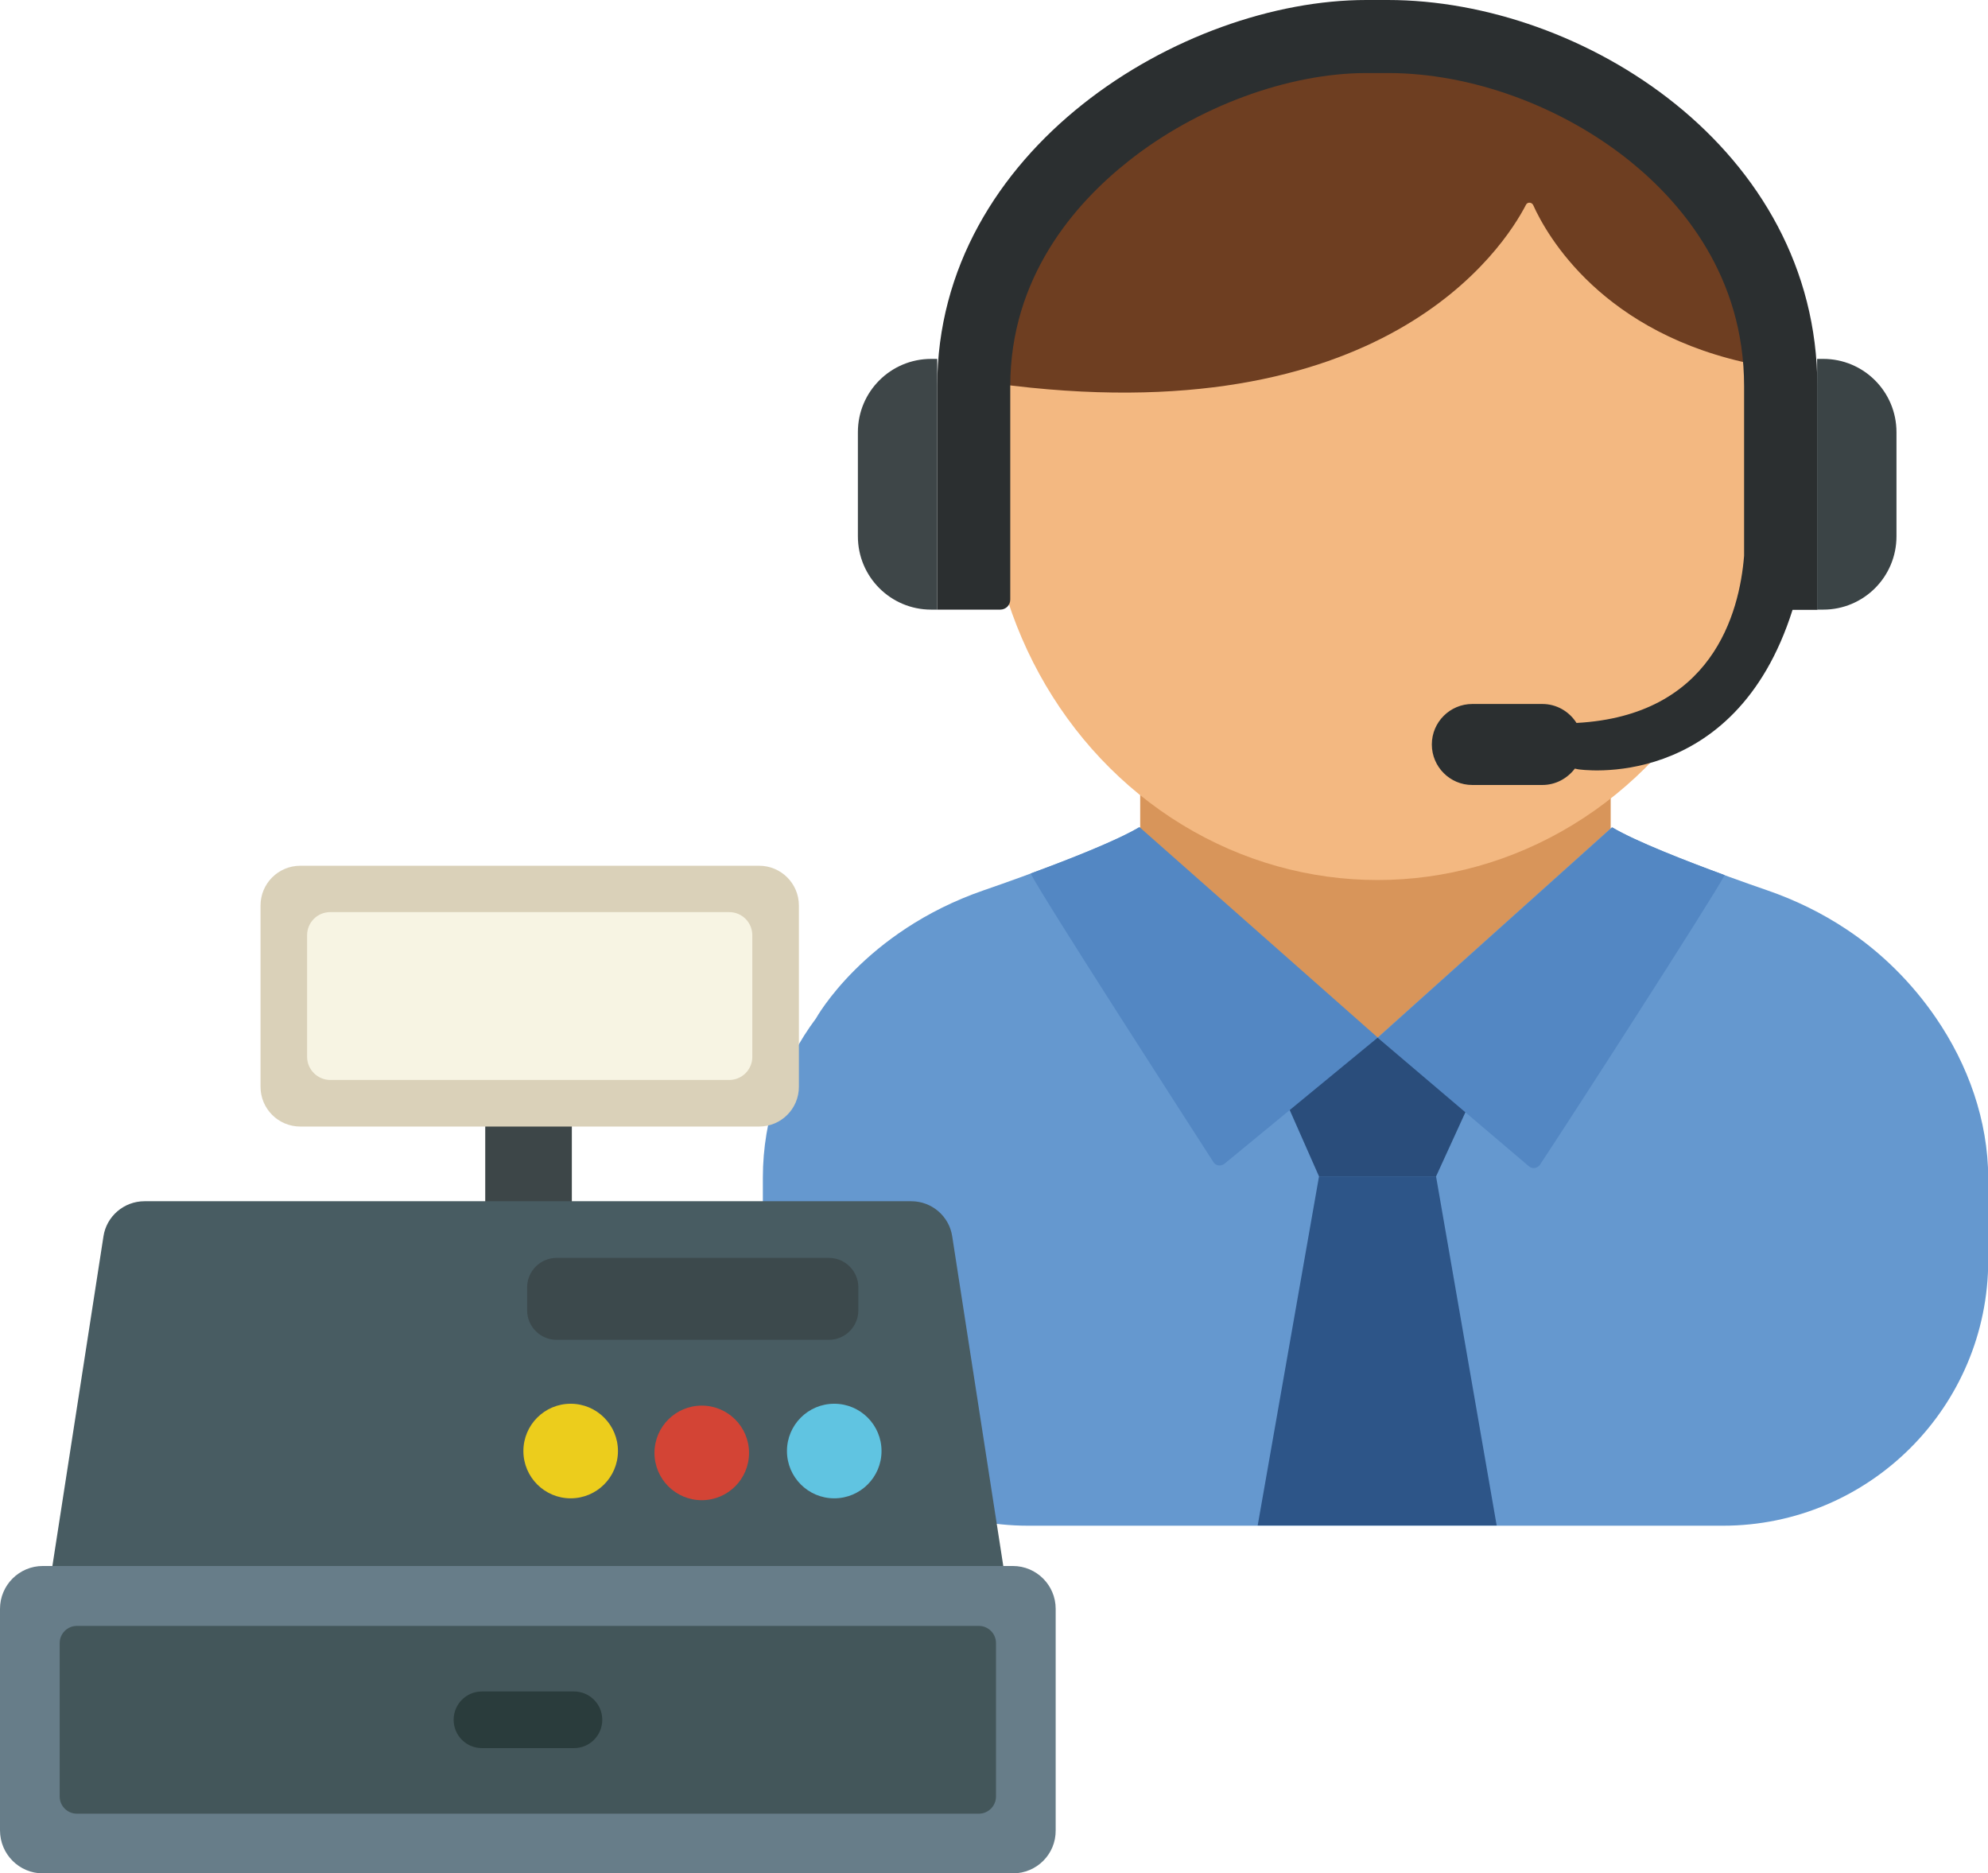
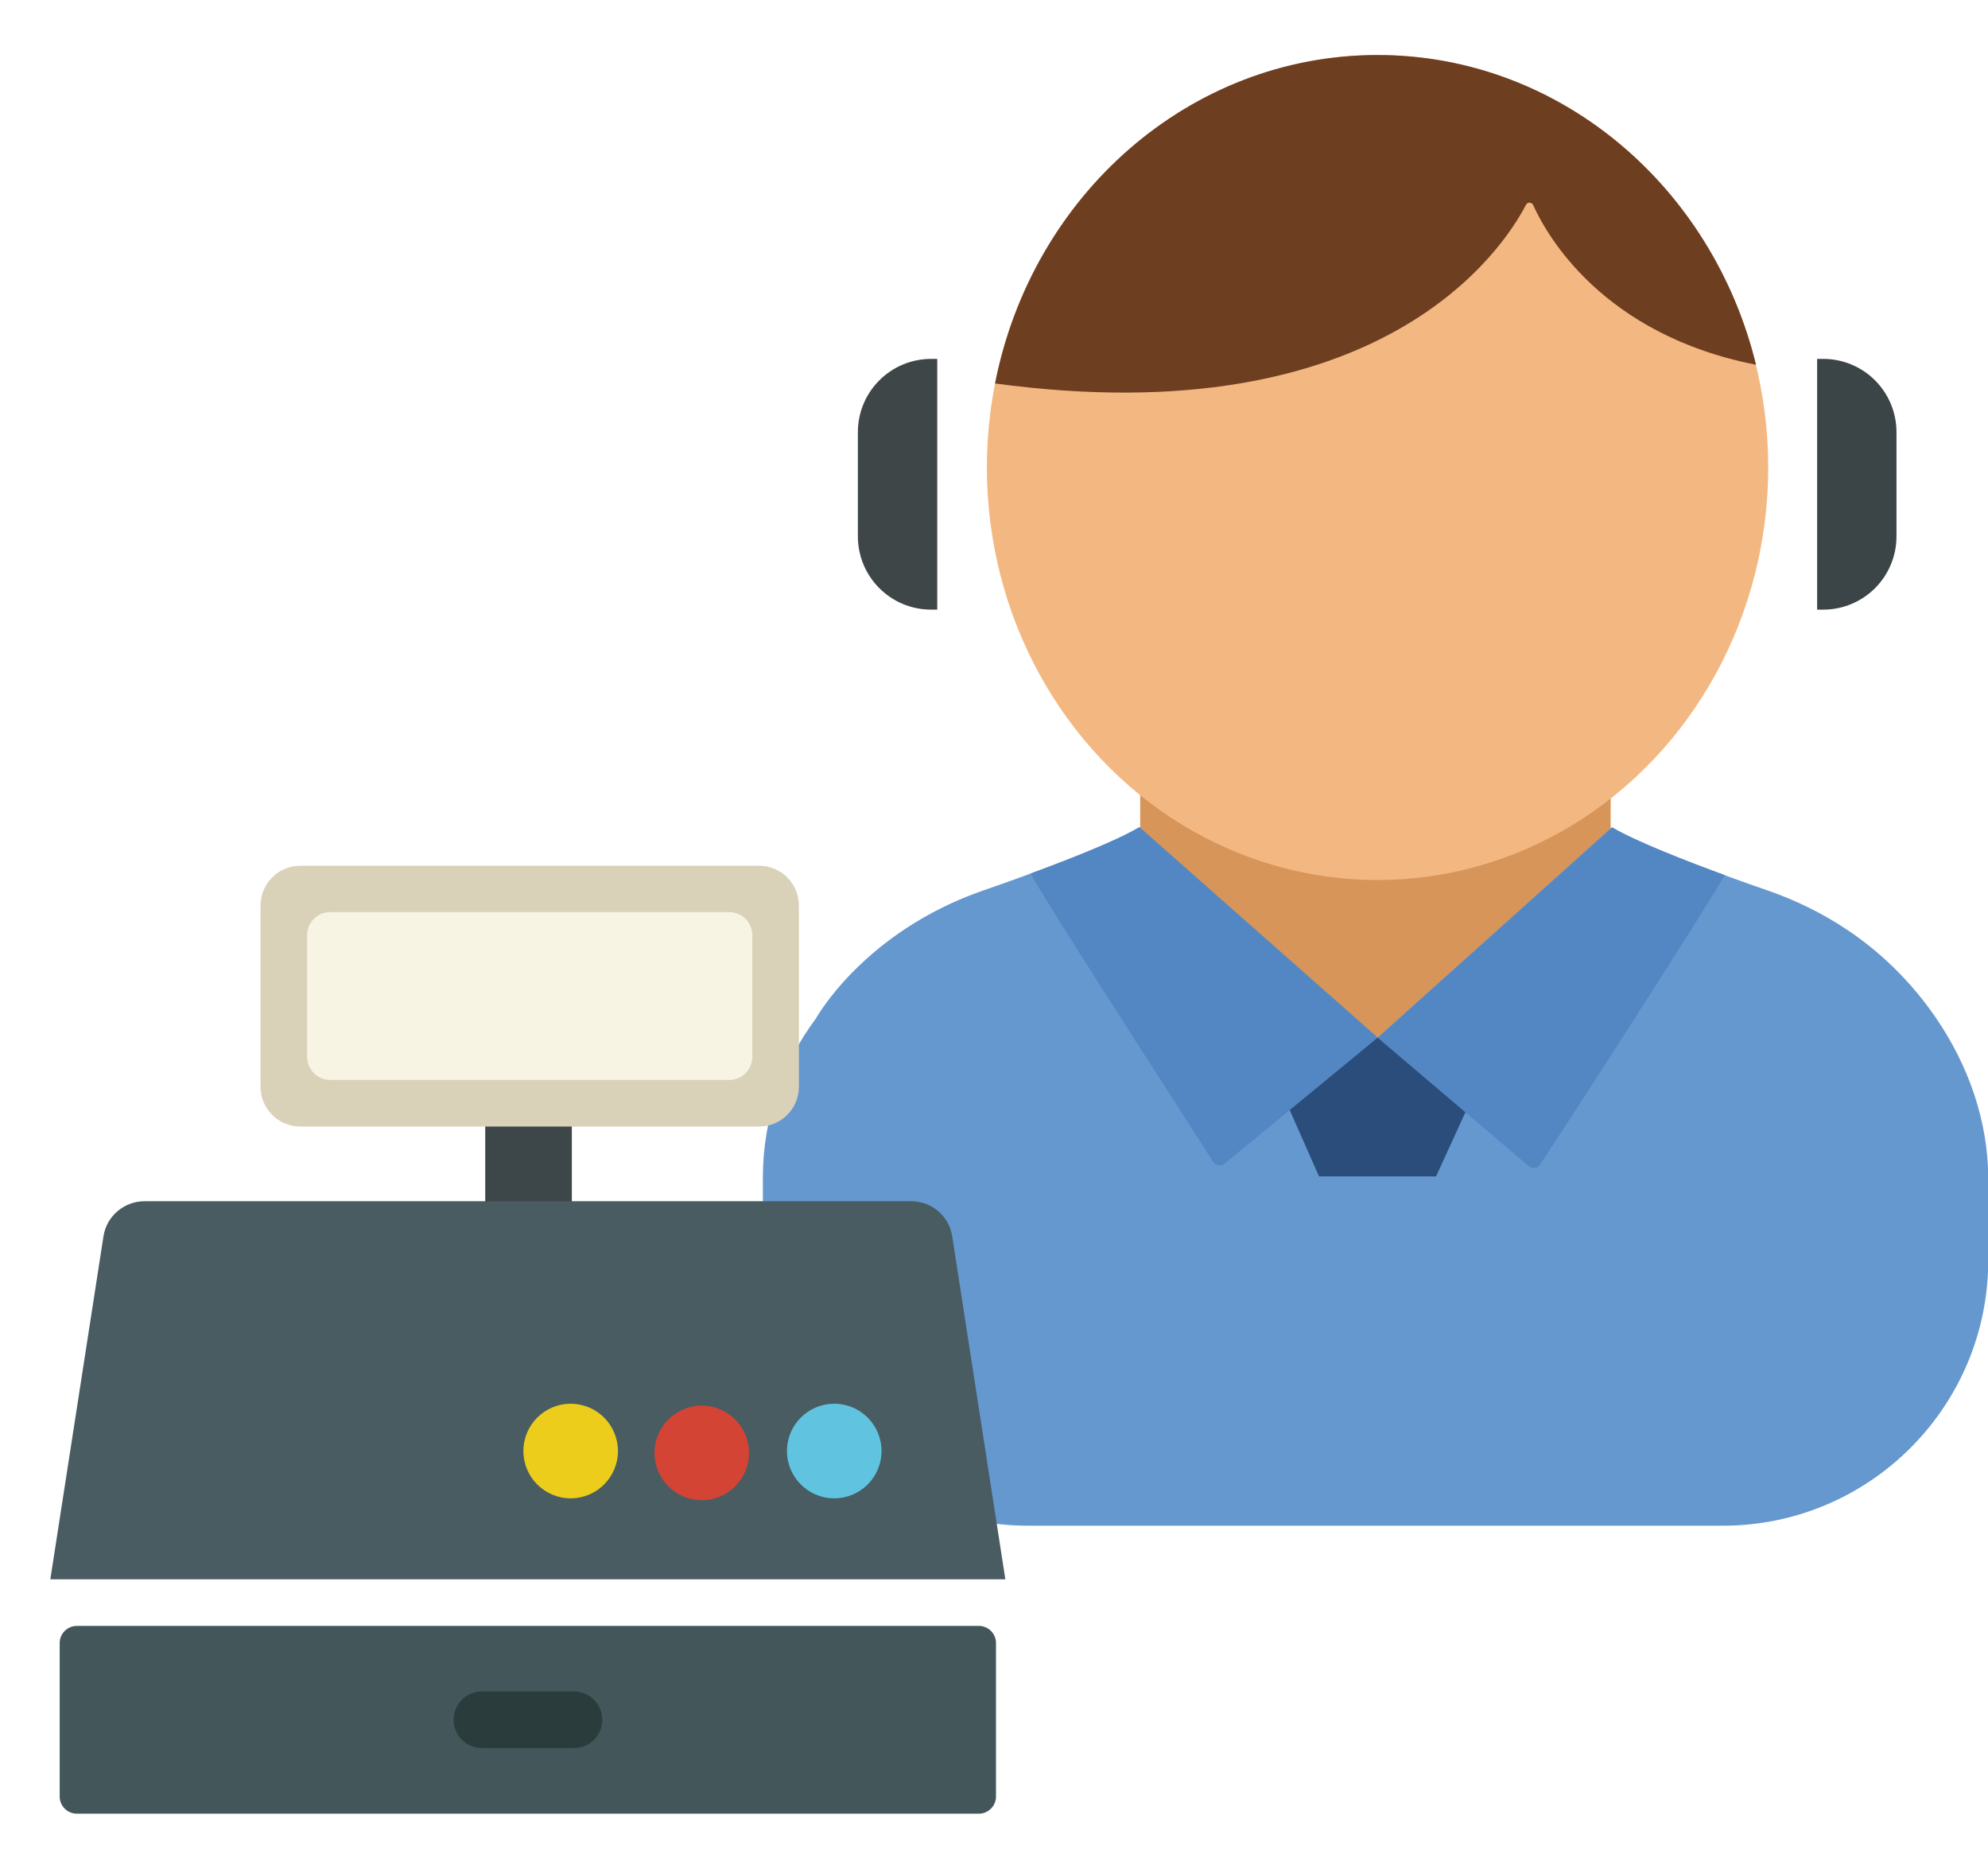
<svg xmlns="http://www.w3.org/2000/svg" version="1.1" id="Layer_1" x="0px" y="0px" viewBox="0 0 849.3 800.2" style="enable-background:new 0 0 849.3 800.2;" xml:space="preserve">
  <style type="text/css">
	.st0{fill:#D8955A;}
	.st1{fill:#F3B881;}
	.st2{fill:#6E3E21;}
	.st3{fill:#6598CF;}
	.st4{fill:#2A4D7B;}
	.st5{fill:#2D5588;}
	.st6{fill:#3D4648;}
	.st7{fill:#DAD1B9;}
	.st8{fill:#F7F4E3;}
	.st9{fill:#485C62;}
	.st10{fill:#3C494C;}
	.st11{fill:#ECCD1C;}
	.st12{fill:#D34435;}
	.st13{fill:#60C4E1;}
	.st14{fill:#677D89;}
	.st15{fill:#43565A;}
	.st16{fill:#2A3C3C;}
	.st17{fill:#2B2F30;}
	.st18{fill:#3E4648;}
	.st19{fill:#3B4446;}
	.st20{fill:#5387C3;}
</style>
  <g>
    <rect x="487.1" y="336.3" class="st0" width="201" height="111.8" />
    <ellipse class="st1" cx="588.5" cy="199.7" rx="166.9" ry="176.2" />
    <path class="st2" d="M750.2,155.8c-65.7-12.9-89.5-55.5-95.2-68.2c-0.6-1.3-2.5-1.4-3.1-0.1c-9.3,18-60.8,98.7-226.8,76.3l0,0   C440.8,83.7,508,23.5,588.5,23.5C666.3,23.5,731.6,79.7,750.2,155.8L750.2,155.8z" />
    <path class="st3" d="M827,434.7c-10.2-14.9-23.3-27.9-38.1-37.7c-10.5-7-22-12.6-33.9-16.7c0,0-49.9-17-66.4-26.9l-100.2,89.9   l-101.8-89.9c-16.5,9.9-66.4,26.9-66.4,26.9C369,398,348.6,435,348.6,435c-14.2,19-22.7,42.5-22.7,68.1v35.2   c0,62.6,50.8,113.4,113.4,113.4h296.7c62.6,0,113.4-50.8,113.4-113.4c0,0,0-35.2,0-35.2C849.3,478.6,840.8,454.8,827,434.7z" />
    <path class="st4" d="M546.5,464l17,38.5h50l14-30.6c0,0-22.5-31.3-25.2-31.3c-2.7,0-13.8,2.7-13.8,2.7l-31.1,4.9L546.5,464z" />
-     <polygon class="st5" points="563.5,502.5 537.3,651.6 639.4,651.6 613.5,502.5  " />
    <rect x="207.3" y="479.2" class="st6" width="37" height="37" />
    <path class="st7" d="M324.3,481.2h-196c-9.4,0-17-7.6-17-17v-77.4c0-9.4,7.6-17,17-17h196c9.4,0,17,7.6,17,17v77.4   C341.3,473.6,333.7,481.2,324.3,481.2z" />
    <path class="st8" d="M131.2,451.4v-51.9c0-5.5,4.4-9.9,9.9-9.9h170.4c5.5,0,9.9,4.4,9.9,9.9v51.9c0,5.5-4.4,9.9-9.9,9.9H141.1   C135.7,461.3,131.2,456.9,131.2,451.4z" />
    <path class="st9" d="M429.5,674.6h-408l22.7-146.5c1.3-8.6,8.8-15,17.5-15h327.6c8.8,0,16.2,6.4,17.5,15L429.5,674.6z" />
-     <path class="st10" d="M354.1,572.3H237.8c-7,0-12.6-5.7-12.6-12.6v-9.8c0-7,5.7-12.6,12.6-12.6h116.3c7,0,12.6,5.7,12.6,12.6v9.8   C366.7,566.6,361.1,572.3,354.1,572.3z" />
    <circle class="st11" cx="243.8" cy="619.8" r="20.2" />
    <circle class="st12" cx="299.8" cy="620.6" r="20.2" />
    <circle class="st13" cx="356.4" cy="619.8" r="20.2" />
-     <path class="st14" d="M432.7,800.2H18.3C8.2,800.2,0,792,0,781.8v-94.6c0-10.1,8.2-18.3,18.3-18.3h414.4c10.1,0,18.3,8.2,18.3,18.3   v94.6C451.1,792,442.9,800.2,432.7,800.2z" />
    <path class="st15" d="M25.5,767.4v-65.6c0-4,3.3-7.3,7.3-7.3h385.4c4,0,7.3,3.3,7.3,7.3v65.6c0,4-3.3,7.3-7.3,7.3H32.8   C28.8,774.7,25.5,771.4,25.5,767.4z" />
    <path class="st16" d="M245.2,746.7h-39.3c-6.7,0-12.1-5.4-12.1-12.1l0,0c0-6.7,5.4-12.1,12.1-12.1h39.3c6.7,0,12.1,5.4,12.1,12.1   l0,0C257.3,741.3,251.9,746.7,245.2,746.7z" />
-     <path class="st17" d="M592.9,0h-9.2c-78.6,0-183.3,63.7-183.3,164.9v95.5h26.9c2.4,0,4.3-1.9,4.3-4.3v-91.2   c0-46.3,27.4-77.8,50.4-96c29.3-23.3,68.3-37.7,101.8-37.7h9.2c35.5,0,74.1,14.1,103.3,37.6c22.3,18,48.8,49.3,48.8,96.2v72.4   c-2,24.8-13.8,68.3-71.6,71.4c-3.1-4.9-8.5-8.1-14.6-8.1H629c-9.5,0-17.3,7.7-17.3,17.3v0c0,9.5,7.7,17.3,17.3,17.3h29.9   c5.7,0,10.7-2.8,13.9-7l1.4,0.3c0,0,66.7,10.6,91.6-68.1h10.6v-95.5C776.3,63.7,676.2,0,592.9,0z" />
    <path class="st18" d="M400.4,260.4h-2.6c-17.3,0-31.3-14-31.3-31.3v-44.5c0-17.3,14-31.3,31.3-31.3h2.6V260.4z" />
    <path class="st19" d="M776.3,260.4h2.6c17.3,0,31.3-14,31.3-31.3v-44.5c0-17.3-14-31.3-31.3-31.3h-2.6V260.4z" />
    <path class="st20" d="M440.3,373.1c5.5,10.8,66.4,105.1,78.1,123.3c1,1.6,3.2,1.9,4.7,0.7l65.5-53.9l-101.8-89.9   C477.1,359.1,456.1,367.3,440.3,373.1L440.3,373.1z" />
    <path class="st20" d="M736.8,373.8c-5.7,10.7-67,105.8-78.9,123.7c-1.1,1.6-3.3,1.9-4.7,0.7l-64.6-54.9l100.2-89.9   C698.6,359.3,720.8,367.9,736.8,373.8z" />
  </g>
</svg>